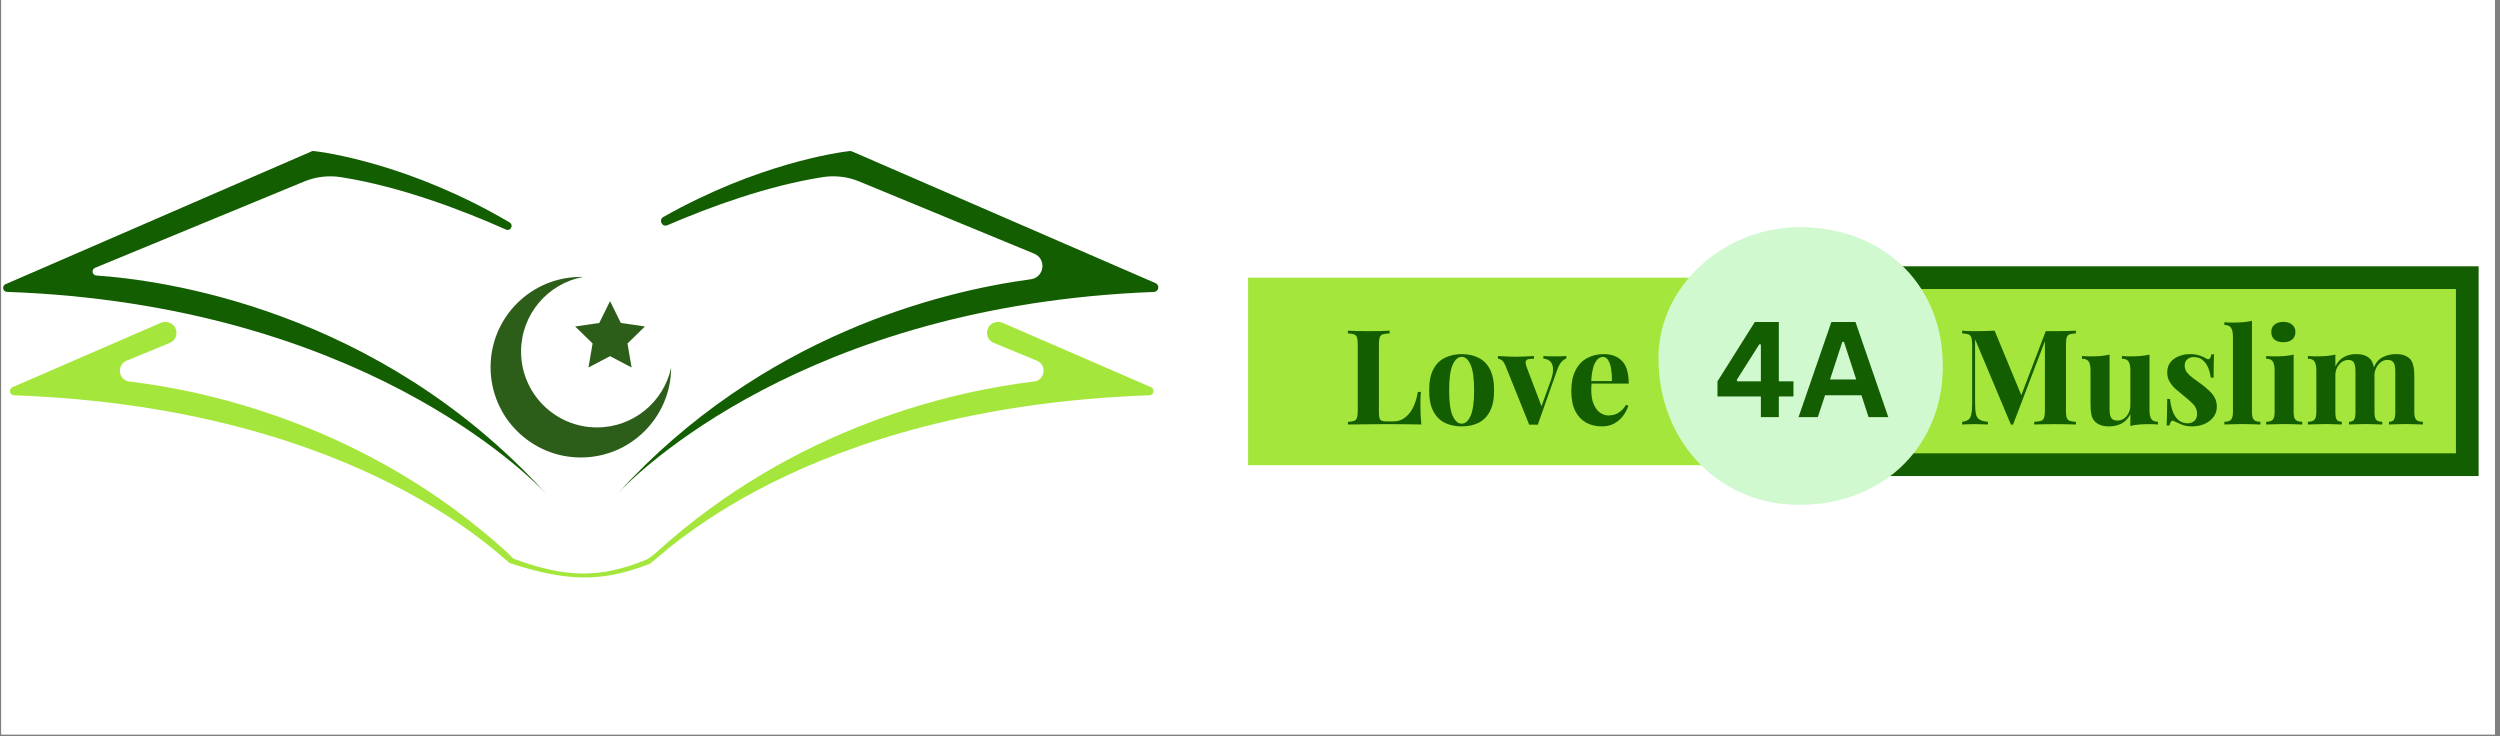
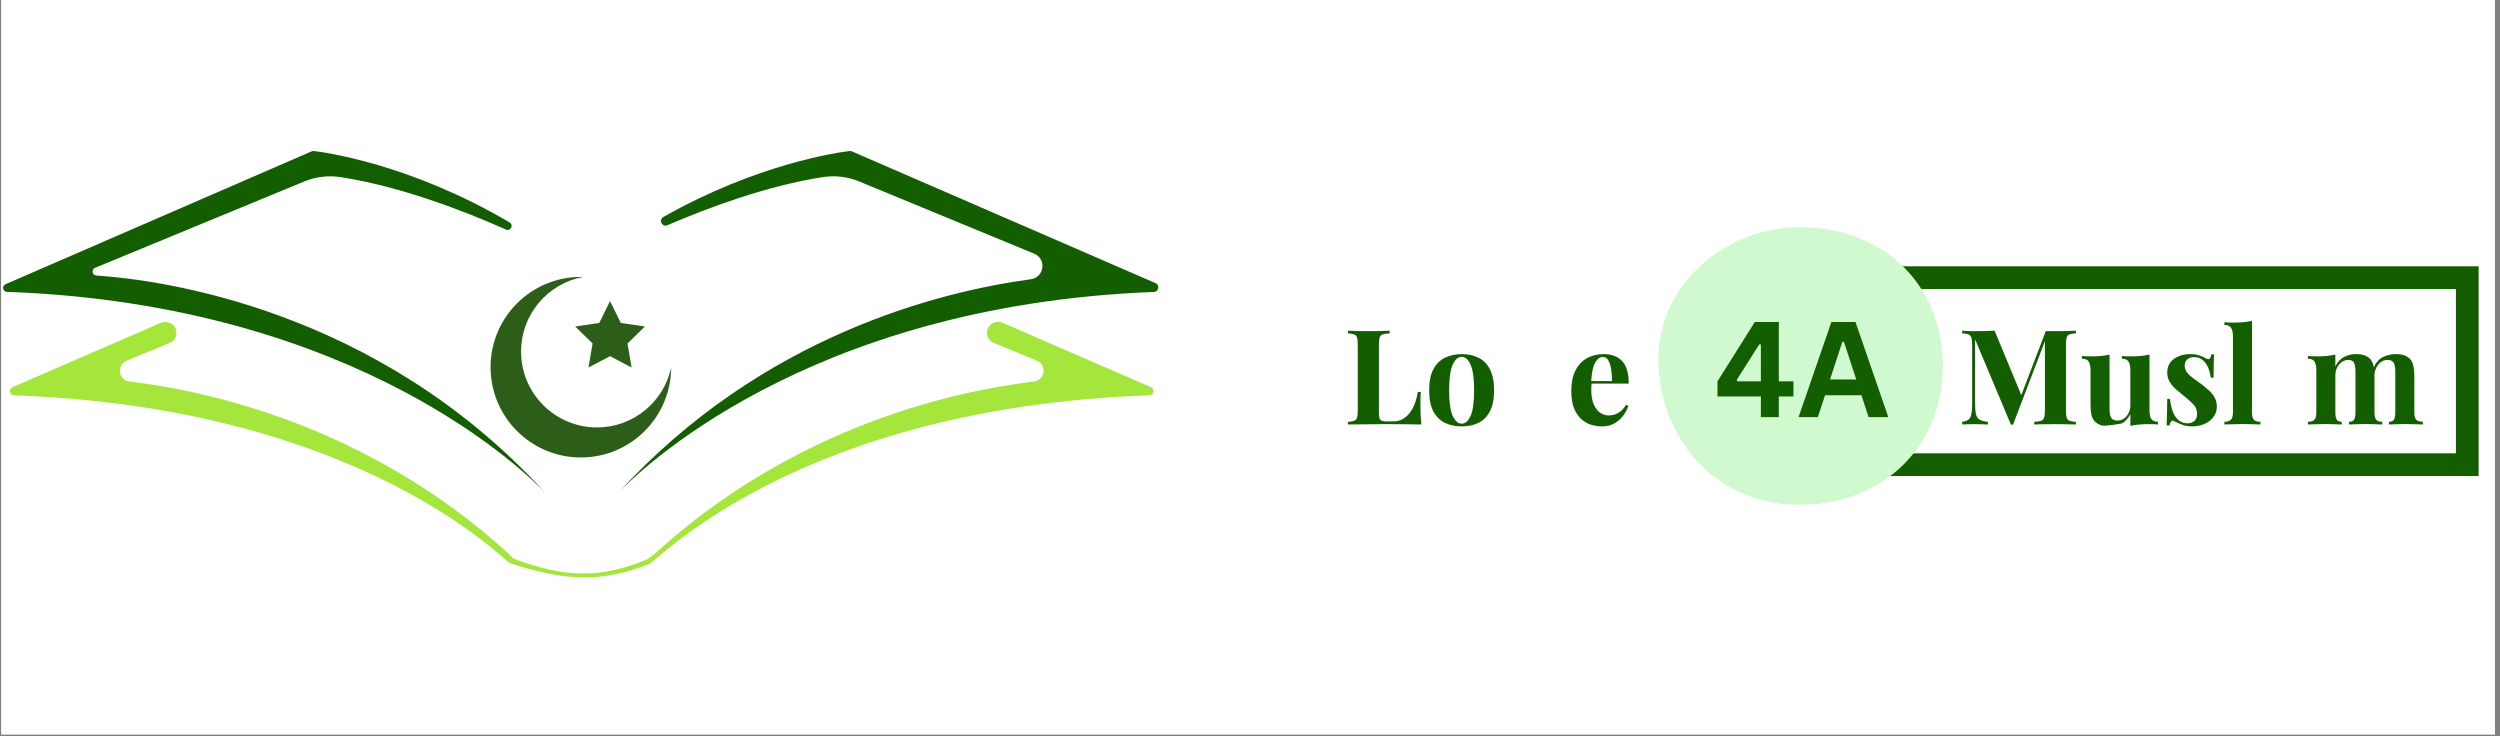
<svg xmlns="http://www.w3.org/2000/svg" width="438" viewBox="0 0 328.5 96.75" height="129" version="1.2">
  <rect x="0" y="0" width="328.5" height="96.75" fill="#808080" stroke="none" />
  <defs />
  <g id="4f858b5650">
    <g clip-rule="nonzero">
      <path style=" stroke:none;fill-rule:nonzero;fill:#ffffff;fill-opacity:1;" d="M 0.176 0 L 327.828 0 L 327.828 96.5 L 0.176 96.5 Z M 0.176 0 " />
      <path style=" stroke:none;fill-rule:nonzero;fill:#ffffff;fill-opacity:1;" d="M 0.176 0 L 327.828 0 L 327.828 96.5 L 0.176 96.5 Z M 0.176 0 " />
    </g>
    <g clip-rule="nonzero">
      <path style=" stroke:none;fill-rule:nonzero;fill:#145e02;fill-opacity:1;" d="M 151.836 37.203 L 111.941 19.891 C 111.844 19.852 111.738 19.832 111.633 19.848 C 110.211 20.012 99.648 21.457 87.164 28.508 C 86.5 28.887 86.996 29.898 87.699 29.594 C 93.258 27.199 100.82 24.414 108.109 23.273 C 109.727 23.023 111.379 23.215 112.891 23.84 L 135.891 33.332 C 137.551 34.02 137.23 36.453 135.449 36.695 C 123.805 38.262 100.145 43.98 81.141 64.867 C 83.516 62.34 105.672 40.125 151.617 38.363 C 152.262 38.34 152.43 37.461 151.836 37.203 Z M 151.836 37.203 " />
    </g>
    <g clip-rule="nonzero">
      <path style=" stroke:none;fill-rule:nonzero;fill:#145e02;fill-opacity:1;" d="M 0.922 38.352 C 0.359 38.332 0.215 37.566 0.727 37.344 L 40.961 19.883 C 41.047 19.848 41.141 19.832 41.23 19.844 C 42.617 20.004 53.883 21.52 66.961 29.227 C 67.535 29.562 67.09 30.434 66.484 30.164 C 60.855 27.66 52.672 24.512 44.805 23.281 C 43.172 23.023 41.496 23.219 39.965 23.852 L 12.492 35.191 C 11.98 35.402 12.102 36.164 12.656 36.203 C 20.977 36.762 49.539 40.461 71.746 64.867 C 69.359 62.332 47.102 40.016 0.922 38.352 Z M 0.922 38.352 " />
    </g>
    <path style=" stroke:none;fill-rule:nonzero;fill:#a5e63c;fill-opacity:1;" d="M 21.137 42.418 C 21.402 42.305 21.695 42.27 21.98 42.324 L 22.031 42.336 C 23.422 42.605 23.613 44.516 22.301 45.059 L 16.641 47.395 C 15.281 47.953 15.551 49.957 17.008 50.133 C 27.078 51.332 48.199 55.824 66.703 72.641 C 66.914 72.832 67.316 73.352 67.586 73.449 C 74.25 75.902 78.824 76.07 85.016 73.5 C 85.195 73.426 85.973 72.832 86.113 72.699 C 104.633 55.836 125.793 51.332 135.871 50.133 C 137.332 49.957 137.602 47.953 136.242 47.395 L 130.578 45.055 C 129.27 44.516 129.461 42.605 130.852 42.336 L 130.902 42.324 C 131.188 42.27 131.48 42.301 131.746 42.418 L 151.238 50.875 C 151.785 51.109 151.625 51.922 151.031 51.941 C 105.082 53.574 86.488 73.621 85.336 74.098 C 78.793 76.676 74.105 76.285 67.031 74.012 C 66.637 74.129 47.809 53.59 1.848 51.945 C 1.254 51.922 1.098 51.109 1.645 50.875 Z M 21.137 42.418 " />
    <g clip-rule="nonzero">
      <path style=" stroke:none;fill-rule:nonzero;fill:#2c5e1a;fill-opacity:1;" d="M 78.441 56.164 C 72.934 56.164 68.469 51.699 68.469 46.195 C 68.469 41.309 71.984 37.246 76.625 36.391 C 76.523 36.387 76.426 36.387 76.324 36.387 C 69.773 36.387 64.461 41.699 64.461 48.25 C 64.461 54.801 69.773 60.113 76.324 60.113 C 82.855 60.113 88.152 54.836 88.188 48.309 C 87.215 52.801 83.223 56.164 78.441 56.164 " />
    </g>
    <path style=" stroke:none;fill-rule:nonzero;fill:#2c5e1a;fill-opacity:1;" d="M 80.16 39.566 L 81.578 42.438 L 84.746 42.898 L 82.453 45.133 L 82.992 48.289 L 80.16 46.801 L 77.324 48.289 L 77.867 45.133 L 75.574 42.898 L 78.742 42.438 L 80.16 39.566 " />
    <g clip-rule="nonzero">
-       <path style=" stroke:none;fill-rule:nonzero;fill:#a5e63c;fill-opacity:1;" d="M 164 36.484 L 238.895 36.484 L 238.895 61.129 L 164 61.129 Z M 164 36.484 " />
-     </g>
+       </g>
    <g clip-rule="nonzero">
-       <path style=" stroke:none;fill-rule:nonzero;fill:#a5e63c;fill-opacity:1;" d="M 238.418 36.484 L 324.383 36.484 L 324.383 61.129 L 238.418 61.129 Z M 238.418 36.484 " />
-     </g>
+       </g>
    <g clip-rule="nonzero">
      <path style="fill:none;stroke-width:6.446;stroke-linecap:butt;stroke-linejoin:miter;stroke:#145e02;stroke-opacity:1;stroke-miterlimit:4;" d="M -0 -0.002 L 185.256 -0.002 L 185.256 53.077 L -0 53.077 Z M -0 -0.002 " transform="matrix(0.463,0,0,0.463,238.426,36.485)" />
    </g>
    <g clip-rule="nonzero">
      <path style=" stroke:none;fill-rule:nonzero;fill:#d1f9cf;fill-opacity:1;" d="M 237.062 29.852 C 247.961 30.145 255.465 37.82 255.285 48.48 C 255.102 59.168 246.816 66.703 235.676 66.32 C 225.48 65.973 217.879 57.695 217.922 46.984 C 217.957 37.449 226.758 29.574 237.062 29.852 Z M 237.062 29.852 " />
    </g>
    <g style="fill:#145e02;fill-opacity:1;">
      <g transform="translate(176.518, 55.779)">
        <path style="stroke:none" d="M 6.078 -12.328 L 6.078 -11.969 C 5.68 -11.957 5.379 -11.914 5.172 -11.844 C 4.973 -11.77 4.836 -11.629 4.766 -11.422 C 4.703 -11.223 4.672 -10.91 4.672 -10.484 L 4.672 -1.641 C 4.672 -1.273 4.695 -1.004 4.75 -0.828 C 4.801 -0.66 4.906 -0.547 5.062 -0.484 C 5.219 -0.43 5.453 -0.406 5.766 -0.406 L 6.609 -0.406 C 7.004 -0.406 7.375 -0.492 7.719 -0.672 C 8.07 -0.859 8.391 -1.125 8.672 -1.469 C 8.953 -1.812 9.18 -2.219 9.359 -2.688 C 9.547 -3.164 9.688 -3.695 9.781 -4.281 L 10.188 -4.281 C 10.145 -3.883 10.125 -3.375 10.125 -2.75 C 10.125 -2.477 10.129 -2.086 10.141 -1.578 C 10.16 -1.066 10.195 -0.539 10.25 0 C 9.656 -0.02 8.988 -0.031 8.25 -0.031 C 7.508 -0.039 6.848 -0.047 6.266 -0.047 C 5.973 -0.047 5.598 -0.047 5.141 -0.047 C 4.691 -0.047 4.207 -0.039 3.688 -0.031 C 3.164 -0.031 2.641 -0.023 2.109 -0.016 C 1.578 -0.016 1.07 -0.008 0.594 0 L 0.594 -0.344 C 0.969 -0.375 1.242 -0.422 1.422 -0.484 C 1.609 -0.555 1.734 -0.695 1.797 -0.906 C 1.859 -1.113 1.891 -1.426 1.891 -1.844 L 1.891 -10.484 C 1.891 -10.91 1.859 -11.223 1.797 -11.422 C 1.734 -11.629 1.602 -11.77 1.406 -11.844 C 1.219 -11.914 0.945 -11.957 0.594 -11.969 L 0.594 -12.328 C 0.883 -12.316 1.273 -12.301 1.766 -12.281 C 2.254 -12.27 2.781 -12.266 3.344 -12.266 C 3.852 -12.266 4.352 -12.27 4.844 -12.281 C 5.344 -12.301 5.754 -12.316 6.078 -12.328 Z M 6.078 -12.328 " />
      </g>
    </g>
    <g style="fill:#145e02;fill-opacity:1;">
      <g transform="translate(187.152, 55.779)">
        <path style="stroke:none" d="M 4.906 -9.25 C 5.75 -9.25 6.488 -9.086 7.125 -8.766 C 7.77 -8.453 8.27 -7.945 8.625 -7.25 C 8.988 -6.562 9.172 -5.641 9.172 -4.484 C 9.172 -3.336 8.988 -2.422 8.625 -1.734 C 8.27 -1.047 7.77 -0.539 7.125 -0.219 C 6.488 0.094 5.75 0.25 4.906 0.25 C 4.082 0.25 3.348 0.094 2.703 -0.219 C 2.055 -0.539 1.551 -1.047 1.188 -1.734 C 0.82 -2.422 0.641 -3.336 0.641 -4.484 C 0.641 -5.641 0.82 -6.562 1.188 -7.25 C 1.551 -7.945 2.055 -8.453 2.703 -8.766 C 3.348 -9.086 4.082 -9.25 4.906 -9.25 Z M 4.906 -8.891 C 4.445 -8.891 4.055 -8.547 3.734 -7.859 C 3.422 -7.172 3.266 -6.047 3.266 -4.484 C 3.266 -2.93 3.422 -1.812 3.734 -1.125 C 4.055 -0.445 4.445 -0.109 4.906 -0.109 C 5.383 -0.109 5.773 -0.445 6.078 -1.125 C 6.391 -1.812 6.547 -2.93 6.547 -4.484 C 6.547 -6.047 6.391 -7.172 6.078 -7.859 C 5.773 -8.547 5.383 -8.891 4.906 -8.891 Z M 4.906 -8.891 " />
      </g>
    </g>
    <g style="fill:#145e02;fill-opacity:1;">
      <g transform="translate(196.986, 55.779)">
-         <path style="stroke:none" d="M 8.828 -9 L 8.828 -8.656 C 8.609 -8.594 8.398 -8.453 8.203 -8.234 C 8.004 -8.023 7.812 -7.664 7.625 -7.156 L 5.078 0.031 C 4.891 0.02 4.703 0.016 4.516 0.016 C 4.328 0.016 4.141 0.02 3.953 0.031 L 0.859 -7.656 C 0.672 -8.113 0.484 -8.391 0.297 -8.484 C 0.117 -8.586 -0.031 -8.641 -0.156 -8.641 L -0.156 -9 C 0.219 -8.977 0.602 -8.957 1 -8.938 C 1.395 -8.914 1.832 -8.906 2.312 -8.906 C 2.676 -8.906 3.055 -8.914 3.453 -8.938 C 3.859 -8.957 4.234 -8.977 4.578 -9 L 4.578 -8.641 C 4.336 -8.641 4.117 -8.625 3.922 -8.594 C 3.734 -8.57 3.602 -8.5 3.531 -8.375 C 3.457 -8.25 3.469 -8.02 3.562 -7.688 L 5.609 -2.297 L 5.438 -2.047 L 6.812 -5.859 C 7.031 -6.492 7.117 -7.008 7.078 -7.406 C 7.047 -7.801 6.922 -8.098 6.703 -8.297 C 6.484 -8.504 6.188 -8.625 5.812 -8.656 L 5.812 -9 C 5.988 -8.988 6.176 -8.977 6.375 -8.969 C 6.582 -8.969 6.781 -8.961 6.969 -8.953 C 7.164 -8.953 7.336 -8.953 7.484 -8.953 C 7.711 -8.953 7.953 -8.957 8.203 -8.969 C 8.461 -8.977 8.672 -8.988 8.828 -9 Z M 8.828 -9 " />
-       </g>
+         </g>
    </g>
    <g style="fill:#145e02;fill-opacity:1;">
      <g transform="translate(205.827, 55.779)">
        <path style="stroke:none" d="M 4.906 -9.25 C 5.926 -9.25 6.727 -8.945 7.312 -8.344 C 7.895 -7.738 8.188 -6.75 8.188 -5.375 L 2.453 -5.375 L 2.422 -5.703 L 5.984 -5.703 C 5.992 -6.273 5.957 -6.801 5.875 -7.281 C 5.801 -7.758 5.676 -8.145 5.5 -8.438 C 5.32 -8.727 5.086 -8.875 4.797 -8.875 C 4.391 -8.875 4.047 -8.617 3.766 -8.109 C 3.484 -7.598 3.312 -6.75 3.25 -5.562 L 3.312 -5.469 C 3.301 -5.32 3.289 -5.172 3.281 -5.016 C 3.27 -4.867 3.266 -4.719 3.266 -4.562 C 3.266 -3.758 3.379 -3.109 3.609 -2.609 C 3.836 -2.109 4.125 -1.742 4.469 -1.516 C 4.82 -1.297 5.176 -1.188 5.531 -1.188 C 5.781 -1.188 6.035 -1.223 6.297 -1.297 C 6.555 -1.367 6.816 -1.504 7.078 -1.703 C 7.348 -1.91 7.598 -2.203 7.828 -2.578 L 8.141 -2.469 C 8.004 -2.031 7.785 -1.602 7.484 -1.188 C 7.18 -0.77 6.797 -0.426 6.328 -0.156 C 5.867 0.113 5.316 0.25 4.672 0.25 C 3.879 0.25 3.18 0.082 2.578 -0.25 C 1.973 -0.594 1.5 -1.102 1.156 -1.781 C 0.812 -2.469 0.641 -3.344 0.641 -4.406 C 0.641 -5.477 0.82 -6.375 1.188 -7.094 C 1.551 -7.82 2.055 -8.363 2.703 -8.719 C 3.348 -9.07 4.082 -9.25 4.906 -9.25 Z M 4.906 -9.25 " />
      </g>
    </g>
    <g style="fill:#145e02;fill-opacity:1;">
      <g transform="translate(214.605, 55.779)">
        <path style="stroke:none" d="" />
      </g>
    </g>
    <g style="fill:#145e02;fill-opacity:1;">
      <g transform="translate(253.156, 55.779)">
-         <path style="stroke:none" d="" />
-       </g>
+         </g>
    </g>
    <g style="fill:#145e02;fill-opacity:1;">
      <g transform="translate(257.217, 55.779)">
        <path style="stroke:none" d="M 15.562 -12.328 L 15.562 -11.969 C 15.188 -11.957 14.906 -11.914 14.719 -11.844 C 14.539 -11.77 14.414 -11.629 14.344 -11.422 C 14.281 -11.223 14.25 -10.91 14.25 -10.484 L 14.25 -1.844 C 14.25 -1.426 14.281 -1.113 14.344 -0.906 C 14.414 -0.695 14.539 -0.555 14.719 -0.484 C 14.906 -0.422 15.188 -0.375 15.562 -0.344 L 15.562 0 C 15.238 -0.02 14.828 -0.031 14.328 -0.031 C 13.836 -0.039 13.336 -0.047 12.828 -0.047 C 12.273 -0.047 11.754 -0.039 11.266 -0.031 C 10.773 -0.031 10.379 -0.02 10.078 0 L 10.078 -0.344 C 10.473 -0.375 10.77 -0.422 10.969 -0.484 C 11.176 -0.555 11.312 -0.695 11.375 -0.906 C 11.445 -1.113 11.484 -1.426 11.484 -1.844 L 11.484 -11.266 L 11.609 -11.266 L 7.297 0.016 L 7.016 0.016 L 2.312 -11.188 L 2.312 -2.859 C 2.312 -2.211 2.348 -1.719 2.422 -1.375 C 2.492 -1.039 2.645 -0.801 2.875 -0.656 C 3.113 -0.508 3.488 -0.406 4 -0.344 L 4 0 C 3.781 -0.02 3.488 -0.031 3.125 -0.031 C 2.77 -0.039 2.438 -0.047 2.125 -0.047 C 1.852 -0.047 1.578 -0.039 1.297 -0.031 C 1.023 -0.031 0.797 -0.02 0.609 0 L 0.609 -0.344 C 0.984 -0.406 1.258 -0.504 1.438 -0.641 C 1.625 -0.785 1.75 -1.016 1.812 -1.328 C 1.883 -1.648 1.922 -2.086 1.922 -2.641 L 1.922 -10.484 C 1.922 -10.91 1.883 -11.223 1.812 -11.422 C 1.75 -11.629 1.625 -11.77 1.438 -11.844 C 1.25 -11.914 0.973 -11.957 0.609 -11.969 L 0.609 -12.328 C 0.797 -12.316 1.023 -12.301 1.297 -12.281 C 1.578 -12.27 1.852 -12.266 2.125 -12.266 C 2.625 -12.266 3.113 -12.27 3.594 -12.281 C 4.07 -12.301 4.5 -12.316 4.875 -12.328 L 8.531 -3.5 L 8.094 -3.094 L 11.594 -12.266 C 11.789 -12.266 11.992 -12.266 12.203 -12.266 C 12.41 -12.266 12.617 -12.266 12.828 -12.266 C 13.336 -12.266 13.836 -12.27 14.328 -12.281 C 14.828 -12.301 15.238 -12.316 15.562 -12.328 Z M 15.562 -12.328 " />
      </g>
    </g>
    <g style="fill:#145e02;fill-opacity:1;">
      <g transform="translate(273.351, 55.779)">
-         <path style="stroke:none" d="M 9.094 -9.188 L 9.094 -1.891 C 9.094 -1.367 9.172 -0.984 9.328 -0.734 C 9.492 -0.484 9.785 -0.359 10.203 -0.359 L 10.203 0 C 9.836 -0.031 9.477 -0.047 9.125 -0.047 C 8.633 -0.047 8.18 -0.031 7.766 0 C 7.348 0.031 6.953 0.094 6.578 0.188 L 6.578 -1.375 C 6.297 -0.789 5.91 -0.375 5.422 -0.125 C 4.93 0.125 4.383 0.25 3.781 0.25 C 3.289 0.25 2.895 0.18 2.594 0.047 C 2.289 -0.078 2.051 -0.238 1.875 -0.438 C 1.676 -0.656 1.535 -0.941 1.453 -1.297 C 1.379 -1.66 1.344 -2.129 1.344 -2.703 L 1.344 -7.109 C 1.344 -7.629 1.266 -8.016 1.109 -8.266 C 0.953 -8.516 0.656 -8.641 0.219 -8.641 L 0.219 -9 C 0.594 -8.969 0.957 -8.953 1.312 -8.953 C 1.789 -8.953 2.242 -8.969 2.672 -9 C 3.098 -9.039 3.488 -9.102 3.844 -9.188 L 3.844 -1.984 C 3.844 -1.691 3.867 -1.438 3.922 -1.219 C 3.973 -1 4.07 -0.828 4.219 -0.703 C 4.375 -0.578 4.598 -0.516 4.891 -0.516 C 5.203 -0.516 5.484 -0.602 5.734 -0.781 C 5.984 -0.957 6.188 -1.195 6.344 -1.5 C 6.5 -1.812 6.578 -2.16 6.578 -2.547 L 6.578 -7.109 C 6.578 -7.629 6.5 -8.016 6.344 -8.266 C 6.188 -8.516 5.895 -8.641 5.469 -8.641 L 5.469 -9 C 5.832 -8.969 6.191 -8.953 6.547 -8.953 C 7.035 -8.953 7.488 -8.969 7.906 -9 C 8.332 -9.039 8.727 -9.102 9.094 -9.188 Z M 9.094 -9.188 " />
+         <path style="stroke:none" d="M 9.094 -9.188 L 9.094 -1.891 C 9.094 -1.367 9.172 -0.984 9.328 -0.734 C 9.492 -0.484 9.785 -0.359 10.203 -0.359 L 10.203 0 C 9.836 -0.031 9.477 -0.047 9.125 -0.047 C 8.633 -0.047 8.18 -0.031 7.766 0 C 7.348 0.031 6.953 0.094 6.578 0.188 L 6.578 -1.375 C 6.297 -0.789 5.91 -0.375 5.422 -0.125 C 3.289 0.25 2.895 0.18 2.594 0.047 C 2.289 -0.078 2.051 -0.238 1.875 -0.438 C 1.676 -0.656 1.535 -0.941 1.453 -1.297 C 1.379 -1.66 1.344 -2.129 1.344 -2.703 L 1.344 -7.109 C 1.344 -7.629 1.266 -8.016 1.109 -8.266 C 0.953 -8.516 0.656 -8.641 0.219 -8.641 L 0.219 -9 C 0.594 -8.969 0.957 -8.953 1.312 -8.953 C 1.789 -8.953 2.242 -8.969 2.672 -9 C 3.098 -9.039 3.488 -9.102 3.844 -9.188 L 3.844 -1.984 C 3.844 -1.691 3.867 -1.438 3.922 -1.219 C 3.973 -1 4.07 -0.828 4.219 -0.703 C 4.375 -0.578 4.598 -0.516 4.891 -0.516 C 5.203 -0.516 5.484 -0.602 5.734 -0.781 C 5.984 -0.957 6.188 -1.195 6.344 -1.5 C 6.5 -1.812 6.578 -2.16 6.578 -2.547 L 6.578 -7.109 C 6.578 -7.629 6.5 -8.016 6.344 -8.266 C 6.188 -8.516 5.895 -8.641 5.469 -8.641 L 5.469 -9 C 5.832 -8.969 6.191 -8.953 6.547 -8.953 C 7.035 -8.953 7.488 -8.969 7.906 -9 C 8.332 -9.039 8.727 -9.102 9.094 -9.188 Z M 9.094 -9.188 " />
      </g>
    </g>
    <g style="fill:#145e02;fill-opacity:1;">
      <g transform="translate(283.899, 55.779)">
        <path style="stroke:none" d="M 3.859 -9.25 C 4.348 -9.25 4.773 -9.188 5.141 -9.062 C 5.504 -8.938 5.77 -8.816 5.938 -8.703 C 6.332 -8.43 6.578 -8.602 6.672 -9.219 L 7.031 -9.219 C 7.008 -8.895 6.992 -8.5 6.984 -8.031 C 6.973 -7.562 6.969 -6.938 6.969 -6.156 L 6.594 -6.156 C 6.539 -6.594 6.43 -7.02 6.266 -7.438 C 6.098 -7.852 5.859 -8.191 5.547 -8.453 C 5.242 -8.723 4.852 -8.859 4.375 -8.859 C 4.031 -8.859 3.742 -8.758 3.516 -8.562 C 3.285 -8.375 3.172 -8.102 3.172 -7.75 C 3.172 -7.395 3.273 -7.086 3.484 -6.828 C 3.691 -6.566 3.957 -6.316 4.281 -6.078 C 4.613 -5.848 4.961 -5.598 5.328 -5.328 C 5.711 -5.035 6.062 -4.742 6.375 -4.453 C 6.688 -4.172 6.93 -3.863 7.109 -3.531 C 7.297 -3.195 7.391 -2.797 7.391 -2.328 C 7.391 -1.805 7.238 -1.352 6.938 -0.969 C 6.645 -0.582 6.25 -0.281 5.75 -0.062 C 5.258 0.145 4.711 0.25 4.109 0.25 C 3.754 0.25 3.441 0.211 3.172 0.141 C 2.898 0.066 2.664 -0.02 2.469 -0.125 C 2.32 -0.188 2.18 -0.25 2.047 -0.312 C 1.91 -0.383 1.785 -0.441 1.672 -0.484 C 1.555 -0.523 1.453 -0.484 1.359 -0.359 C 1.273 -0.242 1.211 -0.082 1.172 0.125 L 0.797 0.125 C 0.816 -0.25 0.832 -0.703 0.844 -1.234 C 0.863 -1.766 0.875 -2.473 0.875 -3.359 L 1.234 -3.359 C 1.305 -2.734 1.43 -2.176 1.609 -1.688 C 1.797 -1.207 2.051 -0.832 2.375 -0.562 C 2.695 -0.289 3.098 -0.156 3.578 -0.156 C 3.773 -0.156 3.969 -0.195 4.156 -0.281 C 4.344 -0.363 4.492 -0.492 4.609 -0.672 C 4.734 -0.859 4.797 -1.098 4.797 -1.391 C 4.797 -1.898 4.629 -2.32 4.297 -2.656 C 3.973 -3 3.555 -3.367 3.047 -3.766 C 2.672 -4.066 2.316 -4.363 1.984 -4.656 C 1.66 -4.945 1.395 -5.27 1.188 -5.625 C 0.977 -5.977 0.875 -6.383 0.875 -6.844 C 0.875 -7.363 1.008 -7.801 1.281 -8.156 C 1.562 -8.52 1.93 -8.789 2.391 -8.969 C 2.848 -9.156 3.336 -9.25 3.859 -9.25 Z M 3.859 -9.25 " />
      </g>
    </g>
    <g style="fill:#145e02;fill-opacity:1;">
      <g transform="translate(291.94, 55.779)">
        <path style="stroke:none" d="M 3.969 -13.625 L 3.969 -1.625 C 3.969 -1.133 4.051 -0.801 4.219 -0.625 C 4.383 -0.445 4.672 -0.359 5.078 -0.359 L 5.078 0 C 4.859 -0.008 4.523 -0.02 4.078 -0.031 C 3.641 -0.051 3.195 -0.062 2.75 -0.062 C 2.301 -0.062 1.848 -0.051 1.391 -0.031 C 0.93 -0.02 0.582 -0.008 0.344 0 L 0.344 -0.359 C 0.75 -0.359 1.035 -0.445 1.203 -0.625 C 1.379 -0.801 1.469 -1.133 1.469 -1.625 L 1.469 -11.547 C 1.469 -12.066 1.383 -12.453 1.219 -12.703 C 1.062 -12.953 0.77 -13.078 0.344 -13.078 L 0.344 -13.438 C 0.719 -13.406 1.078 -13.391 1.422 -13.391 C 1.898 -13.391 2.352 -13.406 2.781 -13.438 C 3.207 -13.477 3.602 -13.539 3.969 -13.625 Z M 3.969 -13.625 " />
      </g>
    </g>
    <g style="fill:#145e02;fill-opacity:1;">
      <g transform="translate(297.353, 55.779)">
-         <path style="stroke:none" d="M 2.672 -13.484 C 3.16 -13.484 3.547 -13.363 3.828 -13.125 C 4.117 -12.895 4.266 -12.57 4.266 -12.156 C 4.266 -11.727 4.117 -11.395 3.828 -11.156 C 3.547 -10.926 3.16 -10.812 2.672 -10.812 C 2.18 -10.812 1.797 -10.926 1.516 -11.156 C 1.234 -11.395 1.094 -11.727 1.094 -12.156 C 1.094 -12.57 1.234 -12.895 1.516 -13.125 C 1.797 -13.363 2.18 -13.484 2.672 -13.484 Z M 4.031 -9.188 L 4.031 -1.625 C 4.031 -1.133 4.113 -0.801 4.281 -0.625 C 4.457 -0.445 4.75 -0.359 5.156 -0.359 L 5.156 0 C 4.945 -0.008 4.617 -0.02 4.172 -0.031 C 3.734 -0.051 3.289 -0.062 2.844 -0.062 C 2.383 -0.062 1.922 -0.051 1.453 -0.031 C 0.992 -0.02 0.648 -0.008 0.422 0 L 0.422 -0.359 C 0.828 -0.359 1.113 -0.445 1.281 -0.625 C 1.445 -0.801 1.531 -1.133 1.531 -1.625 L 1.531 -7.109 C 1.531 -7.629 1.453 -8.016 1.297 -8.266 C 1.141 -8.516 0.848 -8.641 0.422 -8.641 L 0.422 -9 C 0.785 -8.969 1.145 -8.953 1.5 -8.953 C 1.988 -8.953 2.441 -8.969 2.859 -9 C 3.285 -9.039 3.676 -9.102 4.031 -9.188 Z M 4.031 -9.188 " />
-       </g>
+         </g>
    </g>
    <g style="fill:#145e02;fill-opacity:1;">
      <g transform="translate(302.835, 55.779)">
        <path style="stroke:none" d="M 6.734 -9.25 C 7.223 -9.25 7.617 -9.188 7.922 -9.062 C 8.223 -8.938 8.469 -8.77 8.656 -8.562 C 8.832 -8.344 8.961 -8.055 9.047 -7.703 C 9.129 -7.348 9.172 -6.879 9.172 -6.297 L 9.172 -1.625 C 9.172 -1.133 9.242 -0.801 9.391 -0.625 C 9.547 -0.445 9.812 -0.359 10.188 -0.359 L 10.188 0 C 9.977 -0.008 9.66 -0.02 9.234 -0.031 C 8.805 -0.051 8.391 -0.062 7.984 -0.062 C 7.566 -0.062 7.156 -0.051 6.75 -0.031 C 6.344 -0.02 6.035 -0.008 5.828 0 L 5.828 -0.359 C 6.141 -0.359 6.359 -0.445 6.484 -0.625 C 6.609 -0.801 6.672 -1.133 6.672 -1.625 L 6.672 -7.031 C 6.672 -7.32 6.645 -7.57 6.594 -7.781 C 6.551 -8 6.461 -8.172 6.328 -8.297 C 6.191 -8.422 5.992 -8.484 5.734 -8.484 C 5.43 -8.484 5.148 -8.395 4.891 -8.219 C 4.641 -8.039 4.43 -7.797 4.266 -7.484 C 4.109 -7.18 4.031 -6.836 4.031 -6.453 L 4.031 -1.625 C 4.031 -1.133 4.094 -0.801 4.219 -0.625 C 4.352 -0.445 4.57 -0.359 4.875 -0.359 L 4.875 0 C 4.688 -0.008 4.395 -0.02 4 -0.031 C 3.613 -0.051 3.219 -0.062 2.812 -0.062 C 2.375 -0.062 1.922 -0.051 1.453 -0.031 C 0.992 -0.02 0.648 -0.008 0.422 0 L 0.422 -0.359 C 0.828 -0.359 1.113 -0.445 1.281 -0.625 C 1.445 -0.801 1.531 -1.133 1.531 -1.625 L 1.531 -7.109 C 1.531 -7.629 1.453 -8.016 1.297 -8.266 C 1.141 -8.516 0.848 -8.641 0.422 -8.641 L 0.422 -9 C 0.785 -8.969 1.145 -8.953 1.5 -8.953 C 1.988 -8.953 2.441 -8.969 2.859 -9 C 3.285 -9.039 3.676 -9.102 4.031 -9.188 L 4.031 -7.625 C 4.312 -8.207 4.691 -8.625 5.172 -8.875 C 5.648 -9.125 6.172 -9.25 6.734 -9.25 Z M 11.969 -9.25 C 12.457 -9.25 12.852 -9.188 13.156 -9.062 C 13.457 -8.938 13.703 -8.77 13.891 -8.562 C 14.078 -8.344 14.207 -8.055 14.281 -7.703 C 14.363 -7.348 14.406 -6.879 14.406 -6.297 L 14.406 -1.625 C 14.406 -1.133 14.488 -0.801 14.656 -0.625 C 14.832 -0.445 15.125 -0.359 15.531 -0.359 L 15.531 0 C 15.312 -0.008 14.977 -0.02 14.531 -0.031 C 14.094 -0.051 13.66 -0.062 13.234 -0.062 C 12.816 -0.062 12.406 -0.051 12 -0.031 C 11.594 -0.02 11.285 -0.008 11.078 0 L 11.078 -0.359 C 11.391 -0.359 11.602 -0.445 11.719 -0.625 C 11.844 -0.801 11.906 -1.133 11.906 -1.625 L 11.906 -7.031 C 11.906 -7.32 11.879 -7.57 11.828 -7.781 C 11.773 -8 11.676 -8.172 11.531 -8.297 C 11.383 -8.422 11.16 -8.484 10.859 -8.484 C 10.555 -8.484 10.273 -8.391 10.016 -8.203 C 9.766 -8.016 9.562 -7.766 9.406 -7.453 C 9.25 -7.141 9.164 -6.789 9.156 -6.406 L 9.062 -7.469 C 9.375 -8.164 9.789 -8.633 10.312 -8.875 C 10.832 -9.125 11.383 -9.25 11.969 -9.25 Z M 11.969 -9.25 " />
      </g>
    </g>
    <g style="fill:#145e02;fill-opacity:1;">
      <g transform="translate(225.254, 54.814)">
        <path style="stroke:none" d="M 8.484 0 L 6.125 0 L 6.125 -2.719 L 0.422 -2.719 L 0.422 -4.703 L 5.328 -12.5 L 8.484 -12.5 L 8.484 -4.703 L 10.406 -4.703 L 10.406 -2.719 L 8.484 -2.719 Z M 2.953 -4.891 L 3.031 -4.703 L 6.125 -4.703 L 6.125 -9.547 L 5.922 -9.578 Z M 2.953 -4.891 " />
      </g>
    </g>
    <g style="fill:#145e02;fill-opacity:1;">
      <g transform="translate(236.141, 54.814)">
        <path style="stroke:none" d="M 11.984 0 L 9.391 0 L 8.453 -2.875 L 3.672 -2.875 L 2.719 0 L 0.188 0 L 4.5 -12.5 L 7.672 -12.5 Z M 5.938 -9.891 L 4.328 -4.953 L 7.766 -4.953 L 6.156 -9.891 Z M 5.938 -9.891 " />
      </g>
    </g>
  </g>
</svg>